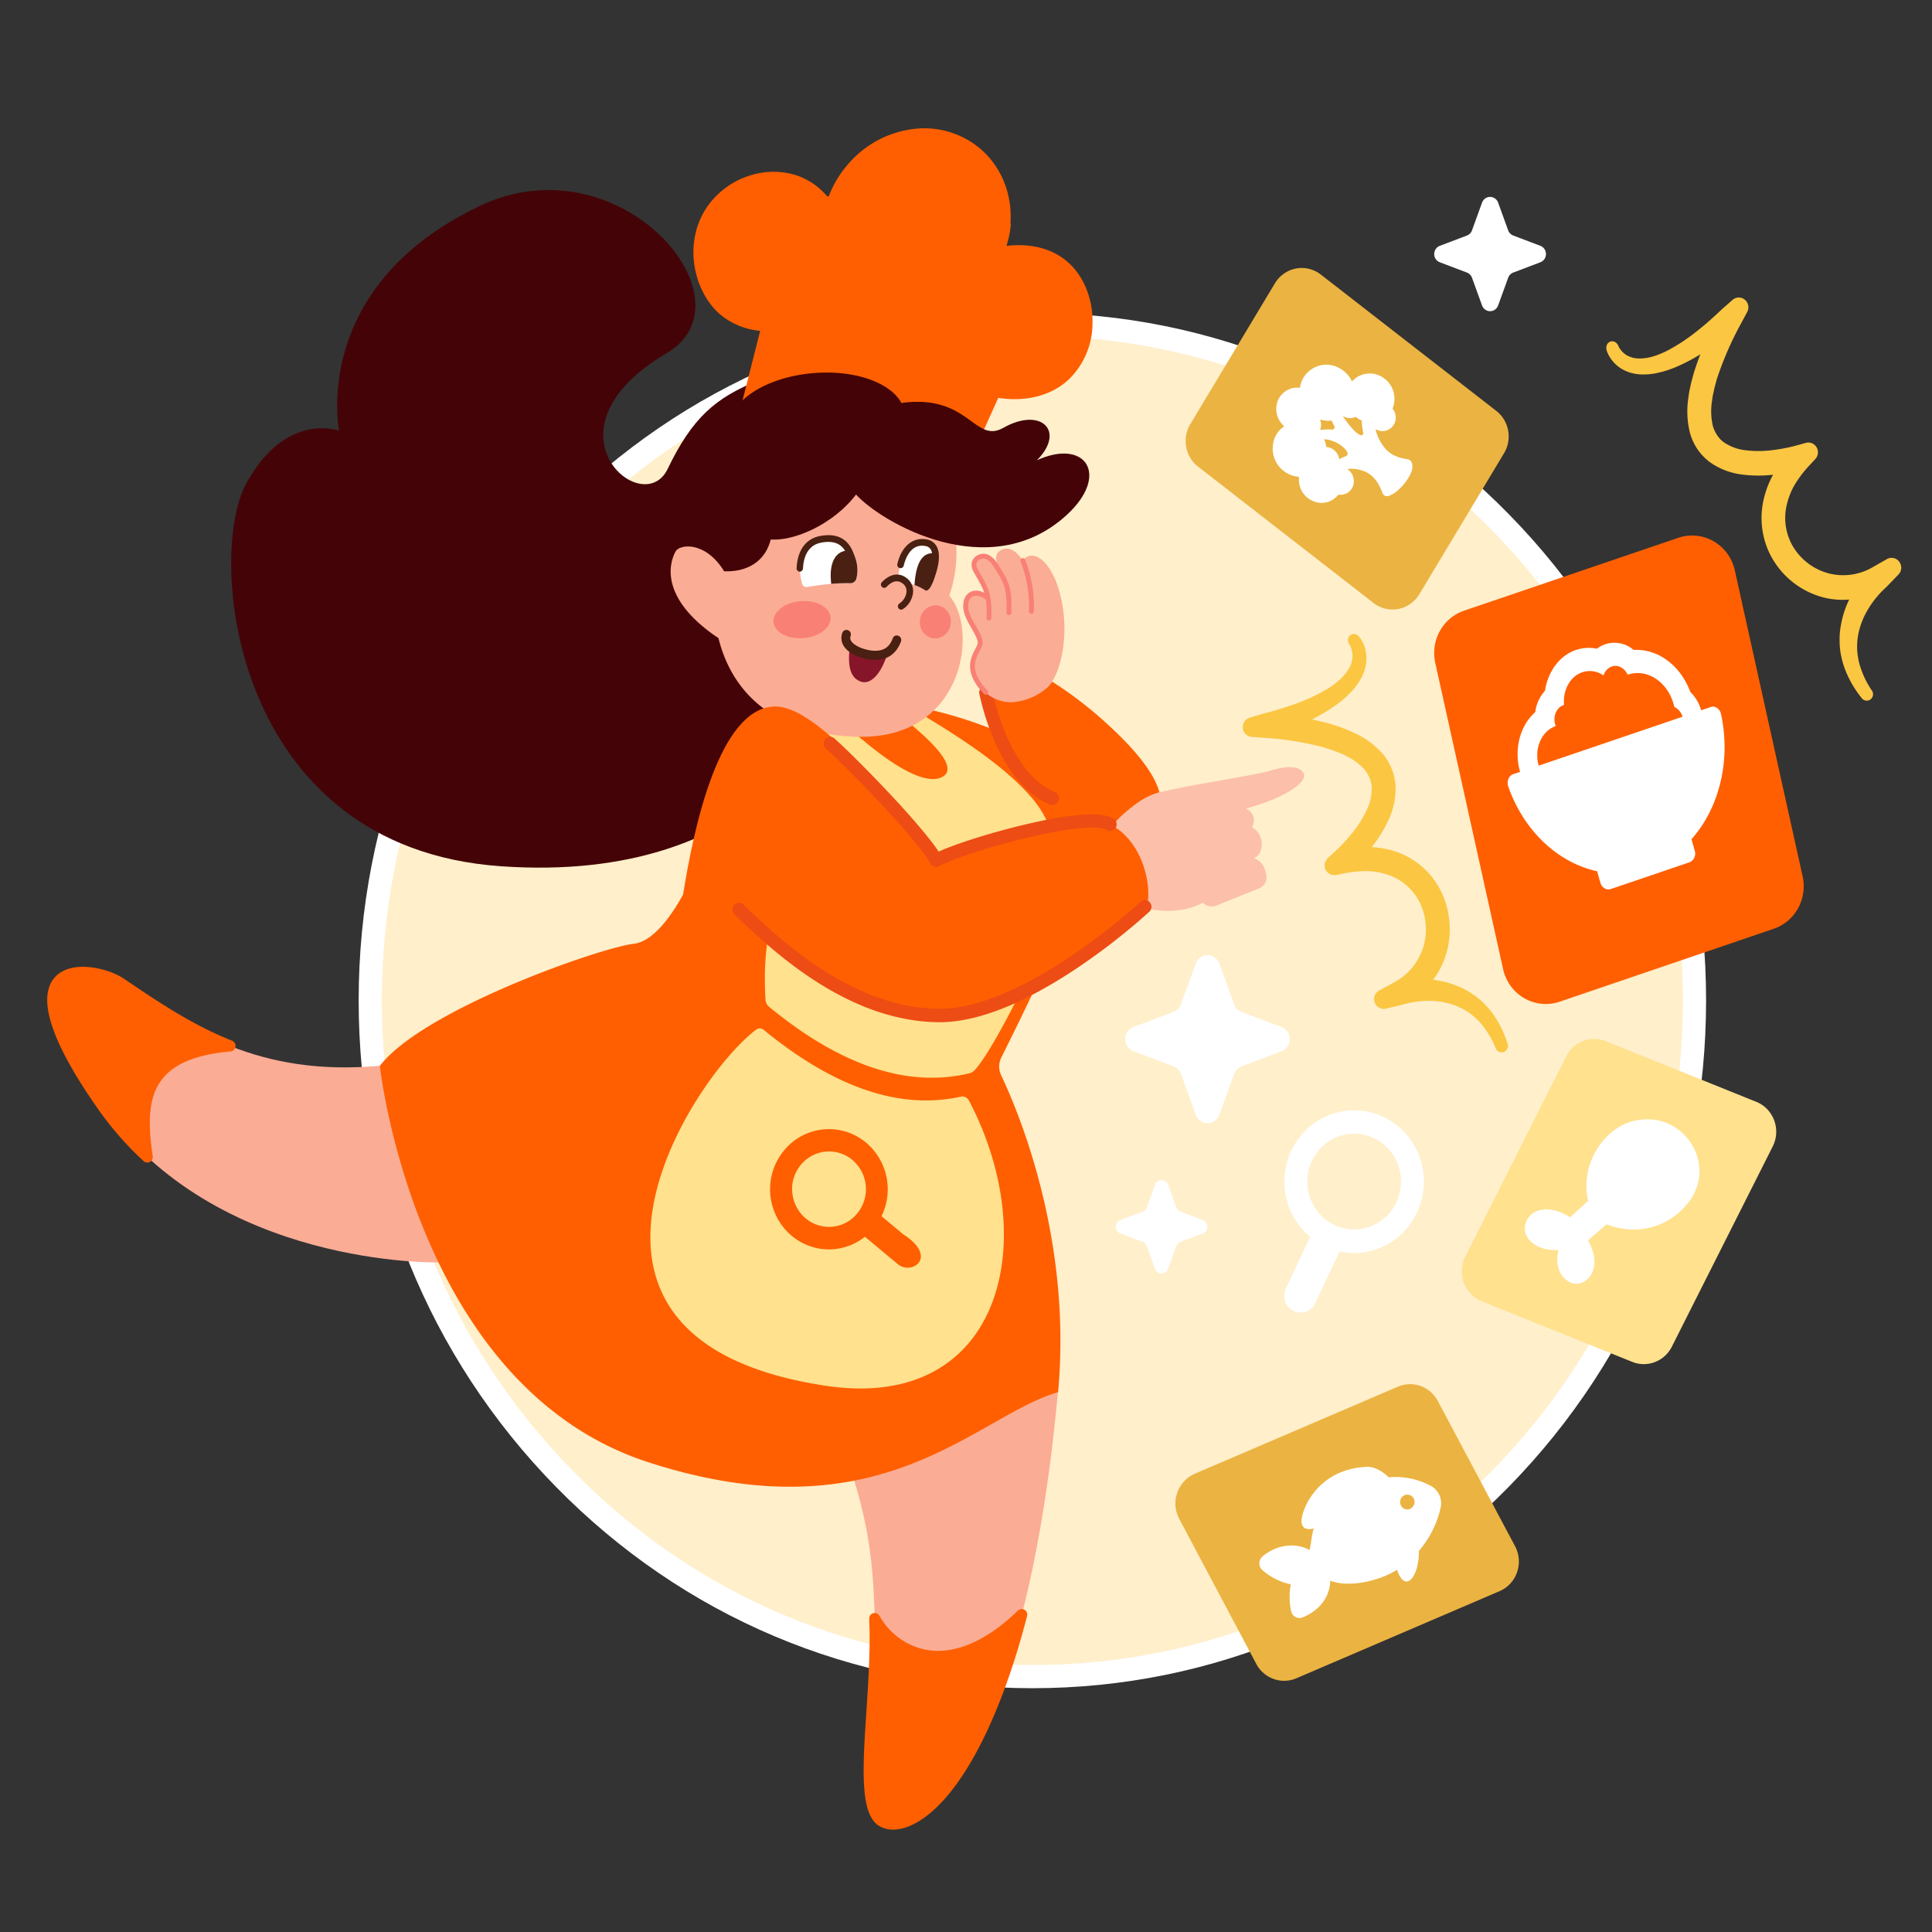
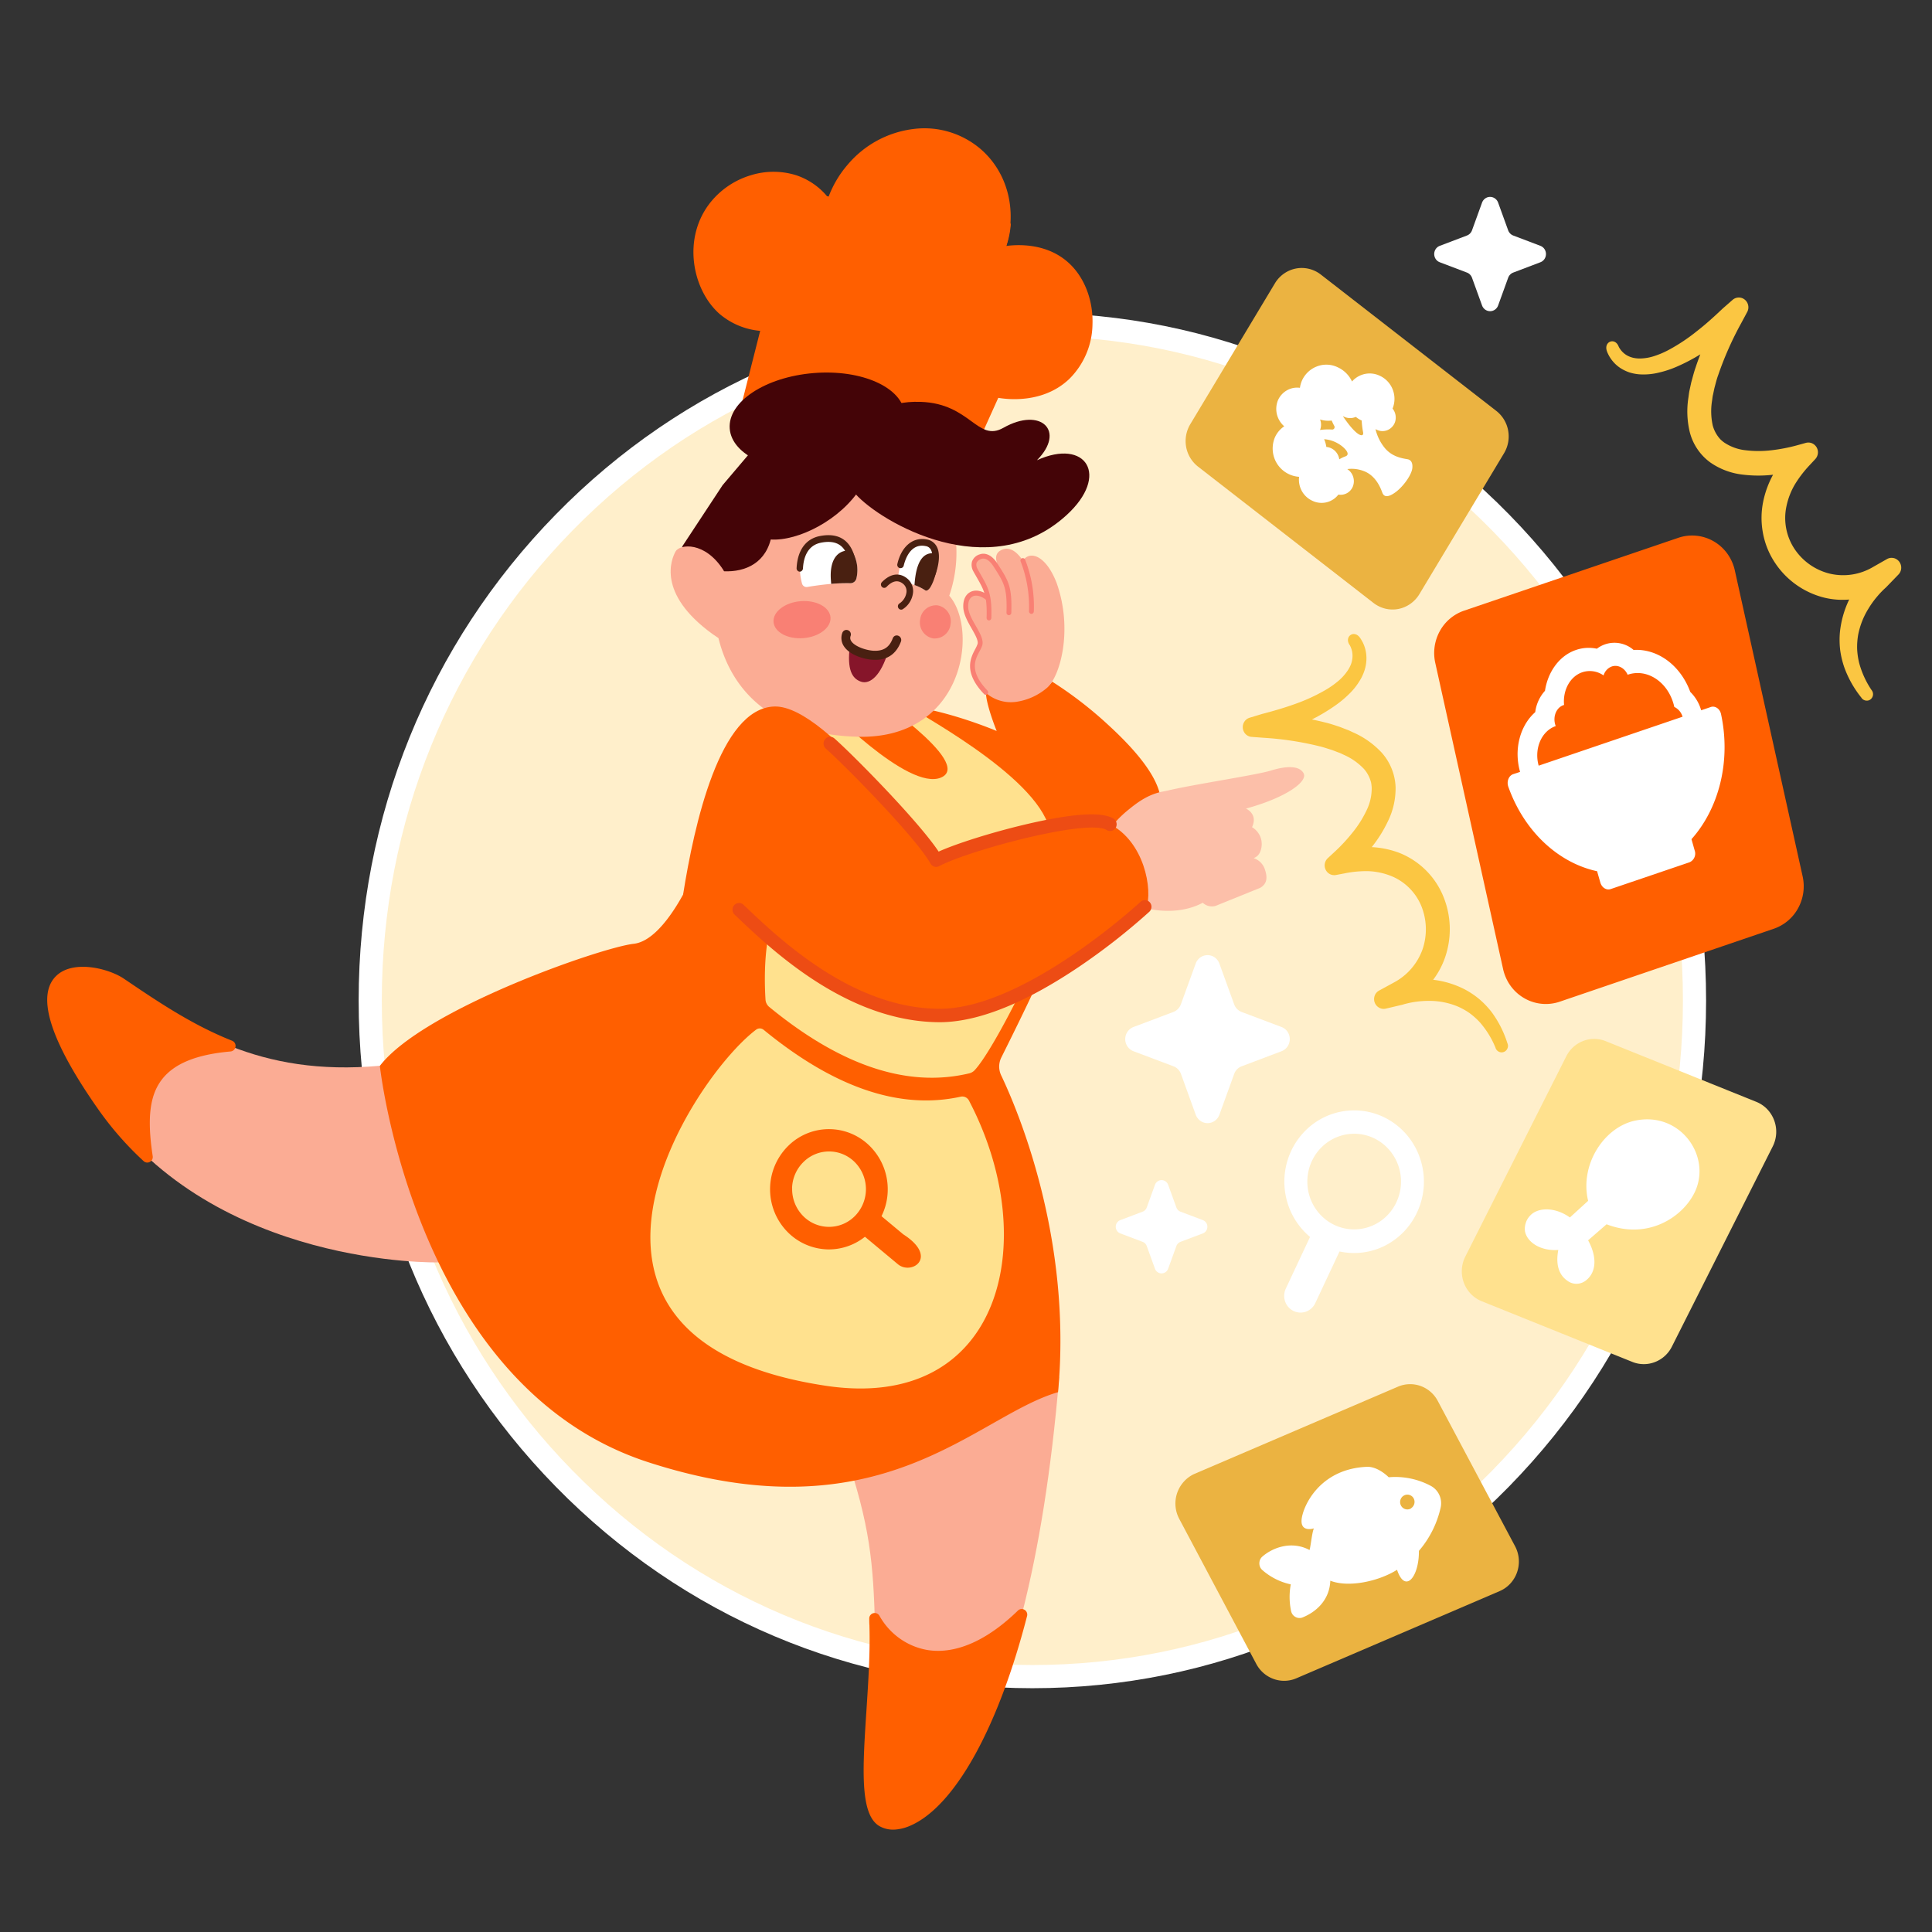
<svg xmlns="http://www.w3.org/2000/svg" id="Слой_1" data-name="Слой 1" viewBox="0 0 750 750">
  <rect x="0" y="0" width="750" height="750" fill="#333333" stroke="none" />
  <defs>
    <style>.cls-1{fill:none;}.cls-2{clip-path:url(#clip-path);}.cls-3{fill:#ffefcb;}.cls-16,.cls-4{fill:#fff;}.cls-5{fill:#ebb341;}.cls-6{fill:#ff5f00;}.cls-7{fill:#ffe18e;}.cls-8{fill:#fbac94;}.cls-9{fill:#440407;}.cls-10{fill:#492011;}.cls-11{fill:#f98074;}.cls-12{fill:#86152a;}.cls-13{fill:#fcbfa9;}.cls-14{fill:#ed4c14;}.cls-15{fill:#fbc642;}.cls-16{fill-rule:evenodd;}</style>
    <clipPath id="clip-path">
      <rect class="cls-1" x="18.33" y="49.86" width="719.73" height="660.42" />
    </clipPath>
  </defs>
  <g class="cls-2">
    <g id="illustration_search-profile" data-name="illustration search-profile">
      <g id="Vector">
        <path class="cls-3" d="M400.77,650.86c142,0,257-117.52,257-262.46s-115.06-262.46-257-262.46-257,117.53-257,262.46S258.79,650.86,400.77,650.86Z" />
        <path class="cls-4" d="M400.77,655.36c-69.88,0-135.58-27.78-185-78.23S139.23,459.69,139.23,388.4s27.19-138.31,76.56-188.73,115.1-78.23,185-78.23,135.57,27.78,185,78.23S662.3,317.12,662.3,388.4s-27.19,138.31-76.56,188.73S470.65,655.36,400.77,655.36Zm0-524.92c-67.44,0-130.85,26.82-178.55,75.53s-74,113.52-74,182.43,26.28,133.71,74,182.44,111.11,75.52,178.55,75.52,130.85-26.82,178.54-75.52,74-113.52,74-182.44S627,254.7,579.31,206,468.21,130.44,400.77,130.44Z" />
      </g>
      <path id="Vector_2" data-name="Vector 2" class="cls-5" d="M583.83,176,551,230.65a12.38,12.38,0,0,1-3.49,3.75,12.16,12.16,0,0,1-4.67,2,12,12,0,0,1-5.06-.12,12.33,12.33,0,0,1-4.58-2.21l-68.11-52.92a12.54,12.54,0,0,1-4.63-7.65,12.74,12.74,0,0,1,1.61-8.83L494.91,110a12.3,12.3,0,0,1,3.49-3.76,12.05,12.05,0,0,1,4.69-2,11.88,11.88,0,0,1,5.07.13,12.09,12.09,0,0,1,4.59,2.22l68.11,52.92a12.49,12.49,0,0,1,4.61,7.66A12.67,12.67,0,0,1,583.83,176Z" />
      <path id="Vector_3" data-name="Vector 3" class="cls-6" d="M688.59,360.54,605.5,388.85a16.71,16.71,0,0,1-13.76-1.34,17,17,0,0,1-5.3-4.76,17.6,17.6,0,0,1-2.94-6.56L557.17,257.34A17.68,17.68,0,0,1,558.93,245a17.05,17.05,0,0,1,9.45-7.95l83.13-28.27a16.53,16.53,0,0,1,7-.81,16.75,16.75,0,0,1,6.73,2.16,17.1,17.1,0,0,1,5.29,4.77,17.63,17.63,0,0,1,2.93,6.55l26.34,118.84A17.73,17.73,0,0,1,698,352.61,17.05,17.05,0,0,1,688.59,360.54Z" />
      <path id="Vector_4" data-name="Vector 4" class="cls-7" d="M633.67,528.69l-58.46-23.55a12.25,12.25,0,0,1-4.23-2.85,12.59,12.59,0,0,1-2.73-4.37,12.81,12.81,0,0,1-.76-5.13,12.58,12.58,0,0,1,1.35-5L608,410.11a12.29,12.29,0,0,1,6.56-6,11.94,11.94,0,0,1,8.78.07l58.45,23.55a12.25,12.25,0,0,1,4.23,2.85,12.71,12.71,0,0,1,3.49,9.47,12.74,12.74,0,0,1-1.34,5L649,522.8a12.25,12.25,0,0,1-6.54,5.94A11.91,11.91,0,0,1,633.67,528.69Z" />
      <path id="Vector_5" data-name="Vector 5" class="cls-5" d="M487.72,646l-29.94-56.38a12.65,12.65,0,0,1,1.84-14.5,12.3,12.3,0,0,1,4.16-3L542.7,538.3a12,12,0,0,1,8.78-.26,12.21,12.21,0,0,1,6.67,5.82l30,56.39a12.65,12.65,0,0,1,.78,10.08,12.51,12.51,0,0,1-2.63,4.41,12.08,12.08,0,0,1-4.17,2.94l-78.91,33.84a12,12,0,0,1-8.78.26A12.34,12.34,0,0,1,487.72,646Z" />
      <path id="Vector_6" data-name="Vector 6" class="cls-6" d="M445.84,322.25c-7,6.71-79.95,43.06-79.95,43.06l-61.16-82.47s14.44-4.25,32.34-8.49,49.84,9.42,49.84,9.42-4.11-10.1-4.19-15l.07-.13c2.84,1.89,7.25,2.9,12.1,2.5,6.34-.52,10.69-2.89,13.59-6.51a153.42,153.42,0,0,1,22.09,17.11C455.64,304.85,452.84,315.52,445.84,322.25Z" />
      <path id="Vector_7" data-name="Vector 7" class="cls-8" d="M46.87,381.73c26.69,18.08,53.39,36.28,100.58,32s71.71,55,71.71,55l-48.94,21.33s-86.36,2.09-130.44-60.83C-2.75,368.61,36.7,374.89,46.87,381.73Z" />
      <path id="Vector_8" data-name="Vector 8" class="cls-6" d="M57.18,449.17A122.29,122.29,0,0,1,39.8,429.31c-42.54-60.73-3.09-54.42,7.07-47.58,13.3,9,26.6,18,42.48,24.29C56.38,408.93,53.69,426.33,57.18,449.17Z" />
      <path id="Vector_9" data-name="Vector 9" class="cls-6" d="M90.08,404c-15.56-6.17-28.93-15.24-41.87-24l-.18-.12c-5.8-3.91-20-7.61-26.53-.71-7.4,7.8-1.82,25.15,16.56,51.35a124.94,124.94,0,0,0,17.69,20.22,2,2,0,0,0,.74.45,2.07,2.07,0,0,0,1.7-.15,2.15,2.15,0,0,0,.9-.94,2.22,2.22,0,0,0,.19-1.3c-2.24-14.68-1.17-23.59,3.58-29.76s13.45-9.71,26.65-10.86a2.09,2.09,0,0,0,1.27-.59,2.17,2.17,0,0,0,.65-1.26,2.23,2.23,0,0,0-.27-1.41A2.16,2.16,0,0,0,90.08,404Z" />
      <path id="Vector_10" data-name="Vector 10" class="cls-8" d="M327.69,562.63c10.25,29.57,11.29,44.52,12,68.73.85,30-7.14,69.75,2.75,75.66,13.14,7.81,56.35-24,68.75-172.53Z" />
      <path id="Vector_11" data-name="Vector 11" class="cls-6" d="M147.46,413.77c16.91-22,86-46,98.54-47.39s23.49-27.93,23.49-27.93,143.41,19.16,138,32.44c-4.31,10.49-14.63,31.32-18.77,39.61a8,8,0,0,0-.84,3.46,8.07,8.07,0,0,0,.77,3.48c6.29,13.2,27.67,63.19,22.08,123-32.28,9.4-68.33,56.59-159.08,27.19S147.46,413.77,147.46,413.77Z" />
      <path id="Vector_12" data-name="Vector 12" class="cls-7" d="M296.46,399.78a2.41,2.41,0,0,0-1.45-.55,2.37,2.37,0,0,0-1.47.47c-25.28,19.08-90.78,120.51,27,138.25,68,10.25,84.41-55.83,55.61-110.71a2.91,2.91,0,0,0-3.2-1.51C349,431,323.44,421.91,296.46,399.78Z" />
      <path id="Vector_13" data-name="Vector 13" class="cls-7" d="M376.27,416.67C352,422.47,326,413.4,298.6,390.88a3.85,3.85,0,0,1-1-1.26,3.92,3.92,0,0,1-.43-1.57c-.31-4.82-.85-18.57,2.11-28.79,3.62-12.58,102.5,11.86,101.74,15s-15.78,33.84-22.71,41.24A4.3,4.3,0,0,1,376.27,416.67Z" />
-       <path id="Vector_14" data-name="Vector 14" class="cls-9" d="M344.65,165.25c-3.39-15.7-33.39-24.3-50.12-17.6s-25.73,14.4-35.38,34.45-50.77-15.33-.34-45C293.64,116.55,240.63,54,186.13,80c-66,31.49-54.49,87.21-54.49,87.21S111,159.45,95.55,187.75,89.84,329,194.48,336.28c101.38,7.12,128-58.73,128-58.73L269,225.06l26-25.83Z" />
      <path id="Vector_15" data-name="Vector 15" class="cls-7" d="M350,272.68c11,6.77,58.1,32.39,57.92,53s-59.17,27.25-59.17,27.25L301,289l1.86-14.59L319.55,273s33,34.46,45.83,28.81-28.8-33.27-28.8-33.27Z" />
      <path id="Vector_16" data-name="Vector 16" class="cls-8" d="M278.36,245.23C281,258.53,291,284.74,332.65,286S380,244.41,368.5,231.25a51.3,51.3,0,0,0,2.25-24.15l-35.68-27.76-58.42,26.5Z" />
      <path id="Vector_17" data-name="Vector 17" class="cls-6" d="M378.18,121.3a35.15,35.15,0,0,0,8.58-11.54,33.47,33.47,0,0,0,2.95-11.17" />
      <path id="Vector_18" data-name="Vector 18" class="cls-6" d="M387,153.2c1.42.31,16.74,3.4,27.46-6.88,11.89-11.41,11.09-32.63.07-43.09-9.55-9.08-23.27-6.78-25.39-6.39,4.78-13.6,1.7-28.74-9.07-38.06C365.7,46.36,343.21,49,329.8,64.67A40,40,0,0,0,321.87,79a26.13,26.13,0,0,0-13.24-10c-10.7-3.47-23.95.39-31.77,9.91C265.91,92.26,269.66,111.8,280,121c5.86,5.21,12.92,6.28,16.65,6.54-4.36,15.73-4,20.45-8.29,36.08,10.06-2.34,25-4.15,49.9,5.11a92.39,92.39,0,0,1,32.43,20.6q8.13-18.06,16.29-36.11" />
      <path id="Vector_19" data-name="Vector 19" class="cls-6" d="M286.22,165a1.28,1.28,0,0,1-.21-.53,1.07,1.07,0,0,1,.09-.56l9-35.47a28.11,28.11,0,0,1-15.85-6.65c-10.64-9.48-14.56-29.7-3.18-43.56a31.79,31.79,0,0,1,15.37-10.19A29.64,29.64,0,0,1,309,68a26.6,26.6,0,0,1,12.52,8.74A41.19,41.19,0,0,1,329,64,39.73,39.73,0,0,1,354.5,50.09a33.38,33.38,0,0,1,13.91,1.1,33.78,33.78,0,0,1,12.32,6.71c10.37,9,14.16,23.59,9.89,37.58,5.1-.66,16.31-1,24.64,6.94,5.87,5.58,9.18,14.39,8.84,23.59a30.44,30.44,0,0,1-9,21.09c-10,9.54-23.73,8-27.57,7.34L371.63,189.7a1.1,1.1,0,0,1-.32.42,1.11,1.11,0,0,1-.47.24,1.06,1.06,0,0,1-.5,0,1.12,1.12,0,0,1-.44-.24,91,91,0,0,0-32.09-20.37c-22.38-8.31-36.86-7.55-50.58-4.34a1.1,1.1,0,0,1-.62,0,1,1,0,0,1-.39-.29m84.11,22.41L386,152.83a1.25,1.25,0,0,1,.53-.56,1.12,1.12,0,0,1,.74-.11c1.63.36,16.26,3.2,26.46-6.57a28.07,28.07,0,0,0,8.25-19.49c.32-8.59-2.76-16.84-8.23-22-8.71-8.27-21-6.79-24.51-6.13a1.06,1.06,0,0,1-.53,0,1,1,0,0,1-.44-.3,1.16,1.16,0,0,1-.21-.5,1.11,1.11,0,0,1,.05-.54c4.8-13.62,1.34-28.12-8.8-36.9a31.59,31.59,0,0,0-24.65-7.41,37.38,37.38,0,0,0-24,13.08,38.41,38.41,0,0,0-7.69,14,1.29,1.29,0,0,1-.32.52,1.09,1.09,0,0,1-.53.28,1,1,0,0,1-.58,0,1.05,1.05,0,0,1-.46-.35,25,25,0,0,0-12.74-9.65c-10.59-3.41-23.17.51-30.58,9.55-10.58,12.87-6.88,31.7,3.05,40.55,5.24,4.67,11.63,6,16.07,6.29a1,1,0,0,1,.45.14,1,1,0,0,1,.33.35,1.1,1.1,0,0,1,0,1L288.48,163c14-3,28.33-3.39,50.12,4.71l2.87,1.12a92.88,92.88,0,0,1,28.86,18.64" />
      <path id="Vector_20" data-name="Vector 20" class="cls-6" d="M325.44,100a26.78,26.78,0,0,0,.85-10,24.32,24.32,0,0,0-5.23-12.66" />
      <path id="Vector_21" data-name="Vector 21" class="cls-6" d="M325,101l.17,0a1.16,1.16,0,0,0,.83-.17,1.18,1.18,0,0,0,.49-.7,27.5,27.5,0,0,0,.9-10.41,25.49,25.49,0,0,0-5.45-13.18,1.11,1.11,0,0,0-.74-.36,1.17,1.17,0,0,0-1.17,1,1.16,1.16,0,0,0,.21.81,23.31,23.31,0,0,1,5,12.15,25.62,25.62,0,0,1-.85,9.54,1,1,0,0,0,0,.73,1.05,1.05,0,0,0,.52.5" />
      <path id="Vector_22" data-name="Vector 22" class="cls-6" d="M379.31,111a1,1,0,0,0,.6.06,1.08,1.08,0,0,0,.53-.27,36.53,36.53,0,0,0,8.87-11.93,34.55,34.55,0,0,0,3.06-11.56,1,1,0,0,0-.05-.41,1.07,1.07,0,0,0-.2-.36,1.12,1.12,0,0,0-.33-.24.93.93,0,0,0-.4-.09,1.2,1.2,0,0,0-.78.31,1.22,1.22,0,0,0-.37.77,32.3,32.3,0,0,1-2.85,10.78,33.7,33.7,0,0,1-8.28,11.13,1.16,1.16,0,0,0-.4.73,1.12,1.12,0,0,0,.23.81A.89.89,0,0,0,379.31,111Z" />
      <path id="Vector_23" data-name="Vector 23" class="cls-4" d="M332.48,224.44a2.43,2.43,0,0,1-.86,1.43,2.32,2.32,0,0,1-1.55.53,67.88,67.88,0,0,0-7.41.26c-3.83.33-7.32.87-9.26,1.2a1.78,1.78,0,0,1-1.29-.27,1.85,1.85,0,0,1-.78-1.09c-2.71-10.41,1.94-15.77,7.19-17.12a10.84,10.84,0,0,1,6.8.25,11.06,11.06,0,0,1,5.36,4.26,14.08,14.08,0,0,1,1.8,10.55Z" />
      <path id="Vector_24" data-name="Vector 24" class="cls-10" d="M332.48,224.44a2.46,2.46,0,0,1-.85,1.43,2.36,2.36,0,0,1-1.56.53,67.88,67.88,0,0,0-7.41.26l-.13-1.73c-.56-9,3.73-11.82,8-11.1h.15a14,14,0,0,1,1.8,10.61Z" />
      <path id="Vector_25" data-name="Vector 25" class="cls-4" d="M361.17,227.69c-.28.74-1.42,1.88-2.07,1.43a18.53,18.53,0,0,0-4.09-2,25.66,25.66,0,0,0-3.65-1c-.85-.15-2.86-1-2.77-1.8.91-7.81,4.25-14,9.45-13.29a5.43,5.43,0,0,1,2.9,1.18,5.61,5.61,0,0,1,1.79,2.62C363.66,217.44,363.68,220.92,361.17,227.69Z" />
      <path id="Vector_26" data-name="Vector 26" class="cls-10" d="M361.23,227.86c-.6,1-1.48,1.74-2.13,1.26a18.53,18.53,0,0,0-4.09-2c.58-9.21,3.4-12.82,7.72-12.31.77,2.22,2.07,2.6.25,8.75A17.48,17.48,0,0,1,361.23,227.86Z" />
      <path id="Vector_27" data-name="Vector 27" class="cls-10" d="M349.93,236.67a1.36,1.36,0,0,1-.63-.12,1.32,1.32,0,0,1-.21-2.24,6,6,0,0,0,1.92-1.94,6.17,6.17,0,0,0,.9-2.6,3.65,3.65,0,0,0-.23-1.6,3.56,3.56,0,0,0-.88-1.34q-3.06-2.76-6.64,1a1.34,1.34,0,0,1-.42.28,1.15,1.15,0,0,1-.48.1,1.16,1.16,0,0,1-.49-.1,1.2,1.2,0,0,1-.41-.28,1.34,1.34,0,0,1-.38-.93,1.32,1.32,0,0,1,.38-.92c3.39-3.47,7.06-3.9,10.13-1.13a6.14,6.14,0,0,1,1.54,2.28,6.27,6.27,0,0,1,.43,2.74,8.86,8.86,0,0,1-1.2,3.72,8.58,8.58,0,0,1-2.68,2.81A1.2,1.2,0,0,1,349.93,236.67Z" />
      <path id="Vector_28" data-name="Vector 28" class="cls-11" d="M311.91,247.72c6.11-.5,10.81-4.12,10.49-8.08s-5.51-6.76-11.62-6.26-10.81,4.12-10.49,8.08S305.8,248.22,311.91,247.72Z" />
      <path id="Vector_29" data-name="Vector 29" class="cls-11" d="M369,242.3A6.29,6.29,0,0,0,364,235a6.21,6.21,0,0,0-6.81,5.57,6.29,6.29,0,0,0,5.06,7.26A6.2,6.2,0,0,0,369,242.3Z" />
      <path id="Vector_30" data-name="Vector 30" class="cls-12" d="M329.88,251c-1.05,8.74.74,12.38,4.34,13.62s7.83-2.6,10.48-11.49C339.21,255.92,334.23,255.45,329.88,251Z" />
      <path id="Vector_31" data-name="Vector 31" class="cls-10" d="M340.82,256.12a17.87,17.87,0,0,1-2.07,0c-3.2-.18-8.82-1.74-11.12-5.21a5.69,5.69,0,0,1-.95-2.52,5.54,5.54,0,0,1,.3-2.68,1.63,1.63,0,0,1,.33-.59,1.76,1.76,0,0,1,.53-.41,1.6,1.6,0,0,1,.64-.17,1.63,1.63,0,0,1,.66.09,1.71,1.71,0,0,1,1,.88,1.78,1.78,0,0,1,.08,1.32,2.26,2.26,0,0,0-.14,1.09,2.33,2.33,0,0,0,.4,1c1.32,2,5.45,3.47,8.5,3.69,3.92.22,6.26-1.26,7.58-4.8a1.7,1.7,0,0,1,.9-1,1.65,1.65,0,0,1,1.29,0,1.76,1.76,0,0,1,1,2.24C348.09,253.44,345.1,255.78,340.82,256.12Z" />
      <path id="Vector_32" data-name="Vector 32" class="cls-9" d="M332.2,191.87C342,202.74,384,227.35,414,200c17-15.5,7.56-30-11.46-21.34,11.29-11.37,1.52-20.82-13-12.6-10.12,5.75-12.74-9.42-32.13-10.06-13.82-.45-18.19,5.41-23.38,9.24s-20.08,4.16-20.08,4.16Z" />
      <path id="Vector_33" data-name="Vector 33" class="cls-9" d="M279.31,221.65c8.5.87,17.28-2.07,19.89-12.22,10.42.72,27.29-7.47,35.28-20.61s-32.12-26.24-32.12-26.24l-21.84,25.75-15.76,23.93Z" />
-       <path id="Vector_34" data-name="Vector 34" class="cls-8" d="M280.89,221.42c-7.22-11.4-17.05-10.21-18.63-7.35s-7.44,16.23,14.25,32S280.89,221.42,280.89,221.42Z" />
+       <path id="Vector_34" data-name="Vector 34" class="cls-8" d="M280.89,221.42c-7.22-11.4-17.05-10.21-18.63-7.35s-7.44,16.23,14.25,32S280.89,221.42,280.89,221.42" />
      <path id="Vector_35" data-name="Vector 35" class="cls-10" d="M310.62,221.92h-.17a1.24,1.24,0,0,1-.88-.43,1.27,1.27,0,0,1-.33-.93c.34-6.94,3.55-11.38,9-12.46,10.57-2.07,12.83,5.67,13.59,8.22v.13a1.31,1.31,0,0,1-.09,1,1.27,1.27,0,0,1-.76.64,1.28,1.28,0,0,1-1-.11,1.32,1.32,0,0,1-.63-.76v-.13c-.76-2.6-2.35-8.06-10.64-6.42-5.41,1.07-6.8,6.07-7,10a1.34,1.34,0,0,1-.37.84A1.23,1.23,0,0,1,310.62,221.92Z" />
      <path id="Vector_36" data-name="Vector 36" class="cls-10" d="M361.83,224.52a1.17,1.17,0,0,1-.59-.09,1.26,1.26,0,0,1-.43-.29,1.39,1.39,0,0,1-.28-.43,1.48,1.48,0,0,1-.09-.51,1.26,1.26,0,0,1,.11-.51c.68-1.73,2.17-6.7.85-9.23a2.93,2.93,0,0,0-.86-1,2.81,2.81,0,0,0-1.21-.47c-6-1.23-8,5.48-8.5,7.56a1.12,1.12,0,0,1-.2.46,1.33,1.33,0,0,1-.36.35,1.35,1.35,0,0,1-.47.18,1.21,1.21,0,0,1-.5,0,1.29,1.29,0,0,1-.79-.58,1.34,1.34,0,0,1-.16-1c1.58-6.89,6.08-10.62,11.48-9.54a5.38,5.38,0,0,1,2.23.94,5.59,5.59,0,0,1,1.6,1.85c2.12,4-.44,10.7-.74,11.44a1.25,1.25,0,0,1-1.09.86Z" />
      <path id="Vector_37" data-name="Vector 37" class="cls-6" d="M350.61,479.14l-20.39-17-.39-.3a4.73,4.73,0,0,0-1.26-.61,4.86,4.86,0,0,0-3,0,5,5,0,0,0-2.47,1.68,5.32,5.32,0,0,0-.58,5.6,4.7,4.7,0,0,0,.8,1.16,5.67,5.67,0,0,0,.5.48l24.83,20.69C354,495.12,364.43,488,350.61,479.14Z" />
      <path id="Vector_38" data-name="Vector 38" class="cls-6" d="M344.61,462.3a23.61,23.61,0,0,0-6.24-16.66,22.46,22.46,0,0,0-32.26-.93,23.65,23.65,0,0,0-.9,33,22.68,22.68,0,0,0,15.94,7.3,22.44,22.44,0,0,0,14.39-4.72c.34-.27.67-.53,1-.82a22.77,22.77,0,0,0,4.85-5.85,11.2,11.2,0,0,0,.62-1.13,23.44,23.44,0,0,0,2.6-10.15" />
      <path id="Vector_39" data-name="Vector 39" class="cls-7" d="M337.11,462.08a16.06,16.06,0,0,1-1.33,6,15.76,15.76,0,0,1-3.45,5,15.24,15.24,0,0,1-11,4.29,14.93,14.93,0,0,1-5.83-1.35,15.49,15.49,0,0,1-4.89-3.53,15.89,15.89,0,0,1-3.18-5.18,16.09,16.09,0,0,1-1-6,15.86,15.86,0,0,1,1.32-6,15.48,15.48,0,0,1,3.46-5,15.14,15.14,0,0,1,21.68.61,15.56,15.56,0,0,1,3.18,5.18,15.86,15.86,0,0,1,1,6" />
      <path id="Vector_40" data-name="Vector 40" class="cls-6" d="M338.1,462.11a16.87,16.87,0,0,0-4.46-11.92,16,16,0,0,0-23.06-.65,16.92,16.92,0,0,0-.64,23.57,16,16,0,0,0,23.06.65A16.86,16.86,0,0,0,338.1,462.11Zm-30.62-.86A14.77,14.77,0,0,1,312,451a14.09,14.09,0,0,1,20.24.58,14.85,14.85,0,0,1-.56,20.67,14.1,14.1,0,0,1-20.25-.56,14.86,14.86,0,0,1-3.92-10.46" />
      <path id="Vector_41" data-name="Vector 41" class="cls-13" d="M506.07,300.22c-1.7-3.25-7.23-2.8-12.74-1.08s-30.13,5.37-40.49,7.86l-1.37.26c-6.11,1.18-10.32,4.58-13.54,7.18a43.6,43.6,0,0,0-5,4.77c-.67.42-1.25.79-1.7,1.09q2.24,14.55,4.49,29.07c11.74,5.62,23.41,5.27,31.19,1.08a5.18,5.18,0,0,0,5,1.21l17.28-7c2.73-1.58,2.84-4,1.94-6.83a6.91,6.91,0,0,0-1.66-2.93,6.78,6.78,0,0,0-2.81-1.78,4.32,4.32,0,0,0,1.6-1,4.64,4.64,0,0,0,1-1.6,7.87,7.87,0,0,0,.29-4.82,7.7,7.7,0,0,0-3.51-4.59c2.43-5.21-2.37-7.22-2.37-7.22C499,309.74,507.75,303.48,506.07,300.22Z" />
      <path id="Vector_42" data-name="Vector 42" class="cls-6" d="M265.18,347.26c4.25-26.81,14.2-72.47,35.51-73s62.73,59.67,62.73,59.67,54.37-20.62,67.51-13.93,16.73,25.21,14,32.92-49.81,42-81.37,43c-18.77.62-52.67-15.23-69.57-34.62" />
      <path id="Vector_43" data-name="Vector 43" class="cls-14" d="M368.73,396.65c-1.37.12-2.72.17-4,.17-36-.11-65.42-28.25-79.57-41.78a2.64,2.64,0,0,1-.8-1.82,2.59,2.59,0,0,1,.68-1.86,2.52,2.52,0,0,1,1.78-.82,2.55,2.55,0,0,1,1.83.7c13.66,13.07,42.11,40.28,76.09,40.37,32.91.07,77.58-41.1,78-41.52a2.54,2.54,0,0,1,1.83-.67,2.57,2.57,0,0,1,1.77.85,2.64,2.64,0,0,1-.17,3.67,250.12,250.12,0,0,1-27.32,21.38C399.54,388.32,382.71,395.48,368.73,396.65Z" />
      <path id="Vector_44" data-name="Vector 44" class="cls-14" d="M363.62,336.53a2.54,2.54,0,0,1-1.4-.3,2.61,2.61,0,0,1-1-1c-5.64-10.09-33.13-38-40.64-44.63a2.64,2.64,0,0,1-.25-3.67,2.52,2.52,0,0,1,3.59-.27c7.42,6.57,32.53,32,40.46,43.93,6.8-3.07,20.13-7.3,32.82-10.34,18.69-4.47,30.45-5.3,35.06-2.47a2.63,2.63,0,0,1,.85,3.57,2.51,2.51,0,0,1-1.57,1.17,2.46,2.46,0,0,1-1.92-.3c-7.4-4.54-53.83,8-65,14A2.77,2.77,0,0,1,363.62,336.53Z" />
-       <path id="Vector_45" data-name="Vector 45" class="cls-14" d="M408.79,312.5a2.51,2.51,0,0,1-1.15-.18c-8.76-3.55-16.06-11.92-21.68-24.9a95.67,95.67,0,0,1-5.78-18.13,2.69,2.69,0,0,1,0-1,2.53,2.53,0,0,1,1.09-1.65,2.51,2.51,0,0,1,.92-.39,2.54,2.54,0,0,1,1,0,2.53,2.53,0,0,1,1.62,1.11,2.78,2.78,0,0,1,.38.94c.06.32,6.29,31.9,24.33,39.19a2.6,2.6,0,0,1,.84.55,2.53,2.53,0,0,1,.56.84,2.64,2.64,0,0,1,0,2,2.55,2.55,0,0,1-.85,1.14A2.43,2.43,0,0,1,408.79,312.5Z" />
      <path id="Vector_46" data-name="Vector 46" class="cls-8" d="M410.17,226.27c-4.25-10.92-10.44-12.57-13.09-8.62-2.13-3.23-4.53-5-7.05-4.58-5.31,1.31-3,5.88-1.75,8.39a39.57,39.57,0,0,1,2.93,8.12c-1.7-5.08-4-10.3-7-12.73a3.18,3.18,0,0,0-2.07-.67,3.08,3.08,0,0,0-2,.86c-6.19,5.73,2.76,5.68,2.46,13.64,0,.56-5.35-.57-5.69,0-2.12,3.32-3.92,7.08,3.26,16.44,1,3.25-2.9,7.92-3,9.69-.17,3.47-.8,3.25,1.14,6.35a39.76,39.76,0,0,0,4.35,5.64,9.55,9.55,0,0,0,2.22,1.73,14.75,14.75,0,0,0,9.6,1.92,23.54,23.54,0,0,0,11.9-5.38C411.49,262.81,416.67,244.57,410.17,226.27Z" />
      <path id="Vector_47" data-name="Vector 47" class="cls-11" d="M400.46,238.31h-.1a1,1,0,0,1-.91-1A48.56,48.56,0,0,0,396.23,218a.91.91,0,0,1-.09-.36,1.15,1.15,0,0,1,.06-.37,1,1,0,0,1,.19-.32,1.11,1.11,0,0,1,.3-.22.92.92,0,0,1,.71,0,.93.93,0,0,1,.54.49,49.62,49.62,0,0,1,3.39,20.14,1,1,0,0,1-.26.64A1,1,0,0,1,400.46,238.31Z" />
      <path id="Vector_48" data-name="Vector 48" class="cls-11" d="M382.76,269.72a.89.89,0,0,1-.4-.06,1,1,0,0,1-.35-.23c-8.17-8.53-5.17-14.16-3.4-17.51a12.86,12.86,0,0,0,.85-1.85c.46-1.32-.93-3.72-2.26-6.07-1.49-2.61-3.17-5.54-3.26-8.35s.91-4.85,2.7-5.81c2-1.06,4.51-.6,7,1.26a.81.81,0,0,1,.25.27.91.91,0,0,1,.12.35,1,1,0,0,1,0,.38,1.06,1.06,0,0,1-.43.59.93.93,0,0,1-.34.13,1.09,1.09,0,0,1-.36,0,.78.78,0,0,1-.33-.16c-1.87-1.39-3.76-1.79-5-1.11s-1.76,2.07-1.7,4.07c.07,2.32,1.55,4.92,3,7.43,1.61,2.82,3.14,5.48,2.41,7.64a14.83,14.83,0,0,1-1,2.13c-1.74,3.26-4.13,7.73,3.08,15.26a1.27,1.27,0,0,1,.2.31.94.94,0,0,1,.07.37,1,1,0,0,1-.07.37,1.27,1.27,0,0,1-.2.31A1.08,1.08,0,0,1,382.76,269.72Z" />
      <path id="Vector_49" data-name="Vector 49" class="cls-11" d="M384,240.85h-.1a.94.94,0,0,1-.65-.3,1,1,0,0,1-.25-.69c.26-8.55-.94-10.67-3.85-15.77-.39-.7-.85-1.45-1.28-2.27a5.08,5.08,0,0,1-.65-1.88,4.9,4.9,0,0,1,.13-2,4.68,4.68,0,0,1,1.2-1.76,4.52,4.52,0,0,1,1.85-1c.08,0,3.49-1.58,6.8,3.6l.15.24c4.16,6.47,5.56,8.68,5.24,18.86a1.17,1.17,0,0,1-.08.37,1.29,1.29,0,0,1-.22.3.92.92,0,0,1-.31.2,1,1,0,0,1-.35.06.94.94,0,0,1-.91-1c.29-9.6-.92-11.49-4.93-17.75l-.16-.24c-2.4-3.73-4.47-2.91-4.56-2.87a2.89,2.89,0,0,0-1.16.58,3,3,0,0,0-.82,1,3.14,3.14,0,0,0,.37,2.28c.48.86.89,1.59,1.29,2.29,2.91,5.11,4.38,7.69,4.09,16.79a1,1,0,0,1-.25.63A.91.91,0,0,1,384,240.85Z" />
      <path id="Vector_50" data-name="Vector 50" class="cls-9" d="M318.75,182.44c18.78-1.54,33.33-11.22,32.51-21.61s-16.7-17.56-35.47-16S282.46,156,283.28,166.42,300,184,318.75,182.44Z" />
      <path id="Vector_51" data-name="Vector 51" class="cls-6" d="M397.71,624.92a2.08,2.08,0,0,0-2.54.29c-11.95,11.63-24,16.94-34.77,15.38a26.13,26.13,0,0,1-11-4.45,26.74,26.74,0,0,1-8-8.9,2.11,2.11,0,0,0-3.43-.35,2.13,2.13,0,0,0-.53,1.52c0,.87,0,1.74.08,2.61v.42c.29,10.22-.45,21.52-1.16,32.44-1.49,22.61-2.65,40.47,5,45a10.8,10.8,0,0,0,6.44,1.33,17.88,17.88,0,0,0,5.37-1.39c17.26-7.3,34.29-37.77,45.54-81.5a2.18,2.18,0,0,0-.11-1.38A2.08,2.08,0,0,0,397.71,624.92Z" />
      <path id="Vector_52" data-name="Vector 52" class="cls-15" d="M552.23,368.53a24.11,24.11,0,0,0-.58-17.08,21.45,21.45,0,0,0-4.84-7,21.07,21.07,0,0,0-7.16-4.54,26.65,26.65,0,0,0-8.59-1.73,42.56,42.56,0,0,0-9.15.87l-3.27.62a3.68,3.68,0,0,1-2.35-.33,3.74,3.74,0,0,1-1.67-1.71,3.79,3.79,0,0,1-.32-2.39,3.72,3.72,0,0,1,1.16-2.11l2.41-2.23a67.25,67.25,0,0,0,7.19-7.71,42.22,42.22,0,0,0,5.43-8.59,19.25,19.25,0,0,0,2-8.79,15.08,15.08,0,0,0-.23-2,13.83,13.83,0,0,0-.63-1.88,12.25,12.25,0,0,0-2.18-3.47,24.14,24.14,0,0,0-7.64-5.38c-.77-.34-1.49-.75-2.3-1l-2.39-.92c-1.7-.51-3.29-1.09-5-1.48a120.09,120.09,0,0,0-21.24-3.25l-5-.37a3.67,3.67,0,0,1-2.31-1.05,3.88,3.88,0,0,1-.52-4.83,3.71,3.71,0,0,1,2-1.54l4.88-1.48c4.24-1.1,8.49-2.33,12.6-3.8A70.33,70.33,0,0,0,514.3,268a35.15,35.15,0,0,0,5.1-3.54,19.64,19.64,0,0,0,3.89-4.34,12.47,12.47,0,0,0,1.21-2.39,10.21,10.21,0,0,0,.52-2.5,8.67,8.67,0,0,0-.18-2.54c-.11-.41-.23-.81-.38-1.21a5.89,5.89,0,0,0-.24-.56l-.13-.26c0-.07-.11-.2-.07-.14-2.39-3.23,1.5-6.24,3.89-3a10.67,10.67,0,0,1,.64,1c.17.3.34.6.48.87a12.71,12.71,0,0,1,.77,1.91,13.69,13.69,0,0,1,.65,4.07,15.39,15.39,0,0,1-.52,4.11,18.11,18.11,0,0,1-1.51,3.77,25.65,25.65,0,0,1-4.67,6.13,41.18,41.18,0,0,1-5.69,4.7,70.67,70.67,0,0,1-8.78,5.21c1.7.35,3.44.74,5.17,1.18,1.9.44,3.8,1.1,5.71,1.73l2.83,1.1c1,.34,1.87.87,2.82,1.25a33.56,33.56,0,0,1,10.55,7.61,21.31,21.31,0,0,1,5.4,13.24,28.93,28.93,0,0,1-2.88,13.23,51.59,51.59,0,0,1-6.37,10.22A35.35,35.35,0,0,1,543,331a30.65,30.65,0,0,1,17.14,16.62,33.56,33.56,0,0,1,.85,24,31.44,31.44,0,0,1-4.64,8.73,35.91,35.91,0,0,1,12.43,3.81,32.85,32.85,0,0,1,5.69,3.88,33.71,33.71,0,0,1,4.69,5,41.21,41.21,0,0,1,6,11.91,2.54,2.54,0,0,1,.24,1,2.45,2.45,0,0,1-.19,1,2.49,2.49,0,0,1-.57.86,2.37,2.37,0,0,1-.87.56,2.39,2.39,0,0,1-2-.14,2.39,2.39,0,0,1-.79-.66,2.53,2.53,0,0,1-.46-.93,35.05,35.05,0,0,0-6-9.73,27.3,27.3,0,0,0-4.09-3.66,26,26,0,0,0-4.7-2.6,28.78,28.78,0,0,0-10.56-2.11,38.3,38.3,0,0,0-5.46.33c-.91.13-1.81.28-2.69.48-.45.09-.85.2-1.31.31a10,10,0,0,0-1.13.33L538,391.54a3.6,3.6,0,0,1-2.61-.35,3.8,3.8,0,0,1-1.73-2,3.86,3.86,0,0,1,0-2.68,3.68,3.68,0,0,1,1.76-2l5.65-3.08A23.51,23.51,0,0,0,552.23,368.53Z" />
      <path id="Vector_53" data-name="Vector 53" class="cls-15" d="M710.28,222.68a23,23,0,0,1-13.75-9.74,21.74,21.74,0,0,1-3-16.56,28.05,28.05,0,0,1,3.23-8.31,45.26,45.26,0,0,1,5.65-7.4l2.29-2.46a3.93,3.93,0,0,0,1-2.2,3.81,3.81,0,0,0-2.3-3.94,3.68,3.68,0,0,0-2.36-.15l-3.14.87a66.2,66.2,0,0,1-10.24,2,42,42,0,0,1-10,0,18.39,18.39,0,0,1-8.32-3,11.86,11.86,0,0,1-1.53-1.29,13.09,13.09,0,0,1-1.22-1.56,12.79,12.79,0,0,1-1.7-3.74,25.46,25.46,0,0,1-.3-9.45c.14-.87.19-1.68.4-2.53l.54-2.55c.48-1.74.85-3.41,1.49-5.11a126.87,126.87,0,0,1,8.83-19.95l2.41-4.49a3.85,3.85,0,0,0-.92-4.78,3.6,3.6,0,0,0-2.39-.84,3.66,3.66,0,0,0-2.37.92l-3.86,3.38c-3.22,3.06-6.53,6.07-10,8.76A70.78,70.78,0,0,1,648,135.72a33.72,33.72,0,0,1-5.66,2.45,18.72,18.72,0,0,1-5.65,1,12.13,12.13,0,0,1-2.62-.26,9.69,9.69,0,0,1-2.34-.87,8.12,8.12,0,0,1-2.78-2.52c-.13-.16-.23-.35-.34-.51l-.14-.25c0-.06-.09-.19-.08-.14-1.36-3.8-5.94-2.08-4.58,1.73a9.27,9.27,0,0,0,.45,1.07c.15.31.31.62.48.91a14,14,0,0,0,1.16,1.69,13.43,13.43,0,0,0,3,2.77,16,16,0,0,0,3.67,1.79,17.91,17.91,0,0,0,3.9.74,24.88,24.88,0,0,0,7.59-.7,39.73,39.73,0,0,0,7-2.34,71.49,71.49,0,0,0,9-4.72c-.64,1.67-1.26,3.35-1.82,5.07-.67,1.87-1.15,3.87-1.7,5.82l-.65,3c-.23,1-.32,2.06-.48,3.09a34.4,34.4,0,0,0,.55,13.18,21,21,0,0,0,8,11.82,27.33,27.33,0,0,0,12.45,4.69,49.27,49.27,0,0,0,11.89.06,37.33,37.33,0,0,0-3.78,10.19,31.68,31.68,0,0,0-.17,12.31,30.83,30.83,0,0,0,4.54,11.44A32.32,32.32,0,0,0,708.15,232a30.15,30.15,0,0,0,9.7.74,38.08,38.08,0,0,0-3.6,12.73,34.11,34.11,0,0,0,.12,7A34.57,34.57,0,0,0,716,259.2a40.79,40.79,0,0,0,6.56,11.6,2.51,2.51,0,0,0,.7.75,2.57,2.57,0,0,0,.94.39,2.5,2.5,0,0,0,1,0,2.35,2.35,0,0,0,.92-.43,2.65,2.65,0,0,0,.67-.78,2.49,2.49,0,0,0,.31-1,2.55,2.55,0,0,0-.1-1,2.74,2.74,0,0,0-.5-.9,35.23,35.23,0,0,1-4.76-10.41,28.29,28.29,0,0,1-.8-5.5,27.67,27.67,0,0,1,.39-5.45,30.06,30.06,0,0,1,4-10.2,36,36,0,0,1,3.23-4.52c.6-.71,1.21-1.41,1.85-2.06.31-.32.63-.64.95-.95l.85-.78,4.75-4.91a3.84,3.84,0,0,0,.32-5,3.73,3.73,0,0,0-2.2-1.42,3.64,3.64,0,0,0-2.58.41l-5.59,3.18A22.68,22.68,0,0,1,710.28,222.68Z" />
      <path id="Vector_54" data-name="Vector 54" class="cls-16" d="M464.17,374.05a5,5,0,0,1,1.8-2.37,4.81,4.81,0,0,1,5.6,0,5,5,0,0,1,1.79,2.37l5.74,15.83a5,5,0,0,0,1.13,1.8,5,5,0,0,0,1.76,1.16l15.51,5.85a4.94,4.94,0,0,1,2.32,1.84,5.12,5.12,0,0,1,0,5.71,4.94,4.94,0,0,1-2.32,1.84L482,413.94a4.94,4.94,0,0,0-2.89,2.95l-5.74,15.84a5,5,0,0,1-1.79,2.37,4.81,4.81,0,0,1-5.6,0,5,5,0,0,1-1.8-2.37l-5.73-15.84a5.06,5.06,0,0,0-1.14-1.8,4.89,4.89,0,0,0-1.76-1.15L440,408.08a5,5,0,0,1-2.31-1.84,5.07,5.07,0,0,1,0-5.71,5,5,0,0,1,2.31-1.84l15.51-5.85a5,5,0,0,0,1.76-1.16,5,5,0,0,0,1.14-1.8Z" />
      <path id="Vector_55" data-name="Vector 55" class="cls-16" d="M448.37,459.9a2.83,2.83,0,0,1,1-1.29,2.71,2.71,0,0,1,1.55-.49,2.66,2.66,0,0,1,1.54.49,2.77,2.77,0,0,1,1,1.29l3.21,8.84a2.87,2.87,0,0,0,.63,1,2.81,2.81,0,0,0,1,.64l8.66,3.27a2.75,2.75,0,0,1,1.26,1,2.82,2.82,0,0,1,.48,1.57,2.85,2.85,0,0,1-.48,1.58,2.82,2.82,0,0,1-1.26,1l-8.66,3.27a2.81,2.81,0,0,0-1,.64,2.87,2.87,0,0,0-.63,1l-3.21,8.84a2.73,2.73,0,0,1-2.54,1.78,2.73,2.73,0,0,1-2.55-1.78l-3.2-8.84a2.87,2.87,0,0,0-.63-1,2.81,2.81,0,0,0-1-.64l-8.65-3.27a2.79,2.79,0,0,1-1.27-1,2.85,2.85,0,0,1-.48-1.58,2.82,2.82,0,0,1,.48-1.57,2.73,2.73,0,0,1,1.27-1l8.65-3.27a2.81,2.81,0,0,0,1-.64,3,3,0,0,0,.63-1Z" />
      <path id="Vector_56" data-name="Vector 56" class="cls-16" d="M575.33,78.66a3.43,3.43,0,0,1,1.22-1.61,3.26,3.26,0,0,1,3.8,0,3.36,3.36,0,0,1,1.22,1.61l3.9,10.76a3.46,3.46,0,0,0,.77,1.22,3.3,3.3,0,0,0,1.2.79l10.53,4a3.35,3.35,0,0,1,1.58,1.25,3.48,3.48,0,0,1,0,3.88,3.35,3.35,0,0,1-1.58,1.25l-10.53,4a3.3,3.3,0,0,0-1.2.79,3.46,3.46,0,0,0-.77,1.22l-3.9,10.76a3.36,3.36,0,0,1-1.22,1.61,3.26,3.26,0,0,1-3.8,0,3.43,3.43,0,0,1-1.22-1.61l-3.9-10.76a3.38,3.38,0,0,0-.77-1.22,3.3,3.3,0,0,0-1.2-.79l-10.53-4a3.35,3.35,0,0,1-1.58-1.25,3.48,3.48,0,0,1,0-3.88,3.35,3.35,0,0,1,1.58-1.25l10.53-4a3.3,3.3,0,0,0,1.2-.79,3.38,3.38,0,0,0,.77-1.22Z" />
      <path id="Vector_57" data-name="Vector 57" class="cls-4" d="M664.1,274.47l-3.7,1.26-.1-.3a16.12,16.12,0,0,0-4.14-6.83c-3.81-10.41-12.75-16.86-22-16.29a11.35,11.35,0,0,0-11-2.21,11.63,11.63,0,0,0-3.26,1.73,15.14,15.14,0,0,0-8.14.5c-6.35,2.16-10.88,8.39-12,15.84a15.05,15.05,0,0,0-3.78,8.28c-5.82,5.11-8.41,14.31-5.89,23.2l-2.65.87c-1.76.59-2.64,2.87-1.91,4.91,6.21,17.46,19.54,29.57,34.46,32.78l1.24,4.34c.56,2,2.36,3.14,4,2.6l30.63-10.41a3.68,3.68,0,0,0,2-4.63l-1.23-4.34c10.63-11.9,15.39-30.18,11.5-48.43C667.74,275.2,665.86,273.87,664.1,274.47Zm-60.16,7.42c-.09-.22-.16-.44-.23-.67-.91-3.22.53-6.57,3.23-7.49l.23-.06c-.54-5.7,2.3-11.08,7.08-12.7a9.16,9.16,0,0,1,4.25-.37,9.26,9.26,0,0,1,4,1.6,5.37,5.37,0,0,1,1.19-2.12,5,5,0,0,1,2-1.35c2.4-.82,5,.59,6.15,3.18h.08c7.32-2.5,15.29,2.6,17.75,11.36.11.38.2.76.28,1.15a6.15,6.15,0,0,1,2,1.54,6.25,6.25,0,0,1,1.22,2.27l-55.86,19c-1.86-6.63,1.12-13.5,6.64-15.37Z" />
      <path id="Vector_58" data-name="Vector 58" class="cls-4" d="M550.1,470.64a28.09,28.09,0,0,0,1.11-21.13,27.74,27.74,0,0,0-5.39-9.29,27.24,27.24,0,0,0-8.46-6.47,26.68,26.68,0,0,0-29.79,4.38,27.66,27.66,0,0,0-6.33,8.64,28.21,28.21,0,0,0-2,18,27.81,27.81,0,0,0,9.32,15.41l-9.41,20.05a6.57,6.57,0,0,0-.62,2.46,6.47,6.47,0,0,0,.34,2.51,6.56,6.56,0,0,0,1.26,2.19,6.4,6.4,0,0,0,2,1.52,6.24,6.24,0,0,0,4.85.27,6.41,6.41,0,0,0,3.61-3.31L520,485.81a26.59,26.59,0,0,0,17.64-2.24A27.38,27.38,0,0,0,550.1,470.64Zm-32.73,4.56a18.13,18.13,0,0,1-5.55-4.5,18.56,18.56,0,0,1-3.45-6.34,19,19,0,0,1,1.15-14.16,18.5,18.5,0,0,1,4.41-5.67,17.92,17.92,0,0,1,6.21-3.52A17.83,17.83,0,0,1,534,442.17a18.16,18.16,0,0,1,5.55,4.51A18.75,18.75,0,0,1,543,453a18.9,18.9,0,0,1-1.14,14.16,18.54,18.54,0,0,1-4.41,5.68,18,18,0,0,1-13.26,4.35A17.89,17.89,0,0,1,517.37,475.2Z" />
      <path id="Vector_59" data-name="Vector 59" class="cls-4" d="M634.87,435c-12.17,2.48-21.72,17.14-18.36,31.16l-7.08,6.46c-5.75-4.13-12.47-4-15.45-.7a7.11,7.11,0,0,0-1.67,2.81A7.24,7.24,0,0,0,592,478c.85,4.33,6.16,7.74,12.93,7.23-1,5.2-.05,9.54,3.59,12a5.82,5.82,0,0,0,3.66,1.13,5.9,5.9,0,0,0,3.58-1.38c3.79-3,4.42-8.79.74-15.49l7.17-6.23c16,6.19,29.49-2.74,34.16-12.31C664.65,449,652.37,431.41,634.87,435Z" />
      <path id="Vector_60" data-name="Vector 60" class="cls-4" d="M535.59,145.85a9.09,9.09,0,0,0-5.74-.68,9.27,9.27,0,0,0-5,2.92,11.27,11.27,0,0,0-5.55-5.51,10.11,10.11,0,0,0-8.09-.33,10.32,10.32,0,0,0-3.51,2.24,10.46,10.46,0,0,0-2.37,3.46,11.11,11.11,0,0,0-.7,2.6,8,8,0,0,0-5.09,1,8.25,8.25,0,0,0-3.48,3.94,8.92,8.92,0,0,0,2.48,10,10.05,10.05,0,0,0-3.73,4.56,11.17,11.17,0,0,0,.06,8.24,11,11,0,0,0,9.44,6.81,9.12,9.12,0,0,0,1.08,5.54,8.85,8.85,0,0,0,4.11,3.78A8.22,8.22,0,0,0,519.56,192a5.1,5.1,0,0,0,3.34-.56,5.2,5.2,0,0,0,2.27-2.56,5.64,5.64,0,0,0,.13-3.78,5.52,5.52,0,0,0-2.29-3,13,13,0,0,1,6.19.69c2,.7,5.3,2.55,7.38,8.37.55,1.54,1.75,2,4,.68,3.54-2,7.21-7.09,7.65-9.87.24-1.65-.08-3.4-1.85-3.7-2.31-.39-6.07-1-8.89-4.46a18.08,18.08,0,0,1-3.52-7.23,5.12,5.12,0,0,0,.52.27,5.18,5.18,0,0,0,2,.5,5.11,5.11,0,0,0,2-.33,5.16,5.16,0,0,0,1.75-1.13,5.3,5.3,0,0,0,1.19-1.73,5.56,5.56,0,0,0-.85-5.56l.09-.18a10,10,0,0,0-.08-7.36A9.74,9.74,0,0,0,535.59,145.85Zm-13.32,31.32a13.82,13.82,0,0,0-2.36,1.13,5.83,5.83,0,0,0-1.08-2.59,5.67,5.67,0,0,0-2.17-1.75,5.84,5.84,0,0,0-1.78-.46,11.89,11.89,0,0,0-.85-3,12.31,12.31,0,0,1,5.37,1.66C521.54,173.34,524.7,176.31,522.27,177.17Zm-5.1-10.41a21.39,21.39,0,0,0-4.73.16,5.53,5.53,0,0,0,0-4.08,10.33,10.33,0,0,0,4.52.41,22.41,22.41,0,0,0,1,2.08,1,1,0,0,1,.13.47,1.14,1.14,0,0,1-.12.48,1,1,0,0,1-.34.35A.94.94,0,0,1,517.17,166.76Zm12,1.2c.3,1.74-2.16,2.07-7.81-6.32l.07-.06a4.23,4.23,0,0,0,.47.25,5.33,5.33,0,0,0,4.42,0,9.81,9.81,0,0,0,2.17,1.37l.11,0a33.55,33.55,0,0,0,.57,4.69Z" />
      <path id="Vector_61" data-name="Vector 61" class="cls-4" d="M555.56,576.88a29.24,29.24,0,0,0-16.47-3.41s-4.08-4.24-8.49-4.05c-18.58.79-25,15.71-25.33,20.64s4.78,3.26,4.78,3.26c-.72,1.48-1.21,6.88-1.69,8.4-6.72-3.61-14.07-1.16-18.33,2.56a3.32,3.32,0,0,0-.86,1.17,3.7,3.7,0,0,0,0,2.87,3.42,3.42,0,0,0,.86,1.17,24.51,24.51,0,0,0,11.05,5.56,26.44,26.44,0,0,0,.13,10.41,3.54,3.54,0,0,0,.61,1.32,3.38,3.38,0,0,0,1.09.93,3.08,3.08,0,0,0,1.25.38,3.18,3.18,0,0,0,1.3-.13l.2-.08c5.22-2.08,10.5-6.75,10.76-14.25,7.14,2.78,18.8.24,25.91-4.24,3.14,9.42,8.58,2.79,8.49-7.34a38.8,38.8,0,0,0,8.43-16.77,7.7,7.7,0,0,0-.46-4.83A7.58,7.58,0,0,0,555.56,576.88Zm-7.78,8.67a2.75,2.75,0,0,1-2.13.32,2.81,2.81,0,0,1-1.73-1.31,2.93,2.93,0,0,1-.31-2.17,2.84,2.84,0,0,1,1.28-1.76,2.71,2.71,0,0,1,2.13-.33,2.78,2.78,0,0,1,1.73,1.31,2.92,2.92,0,0,1-1,3.9Z" />
    </g>
  </g>
</svg>